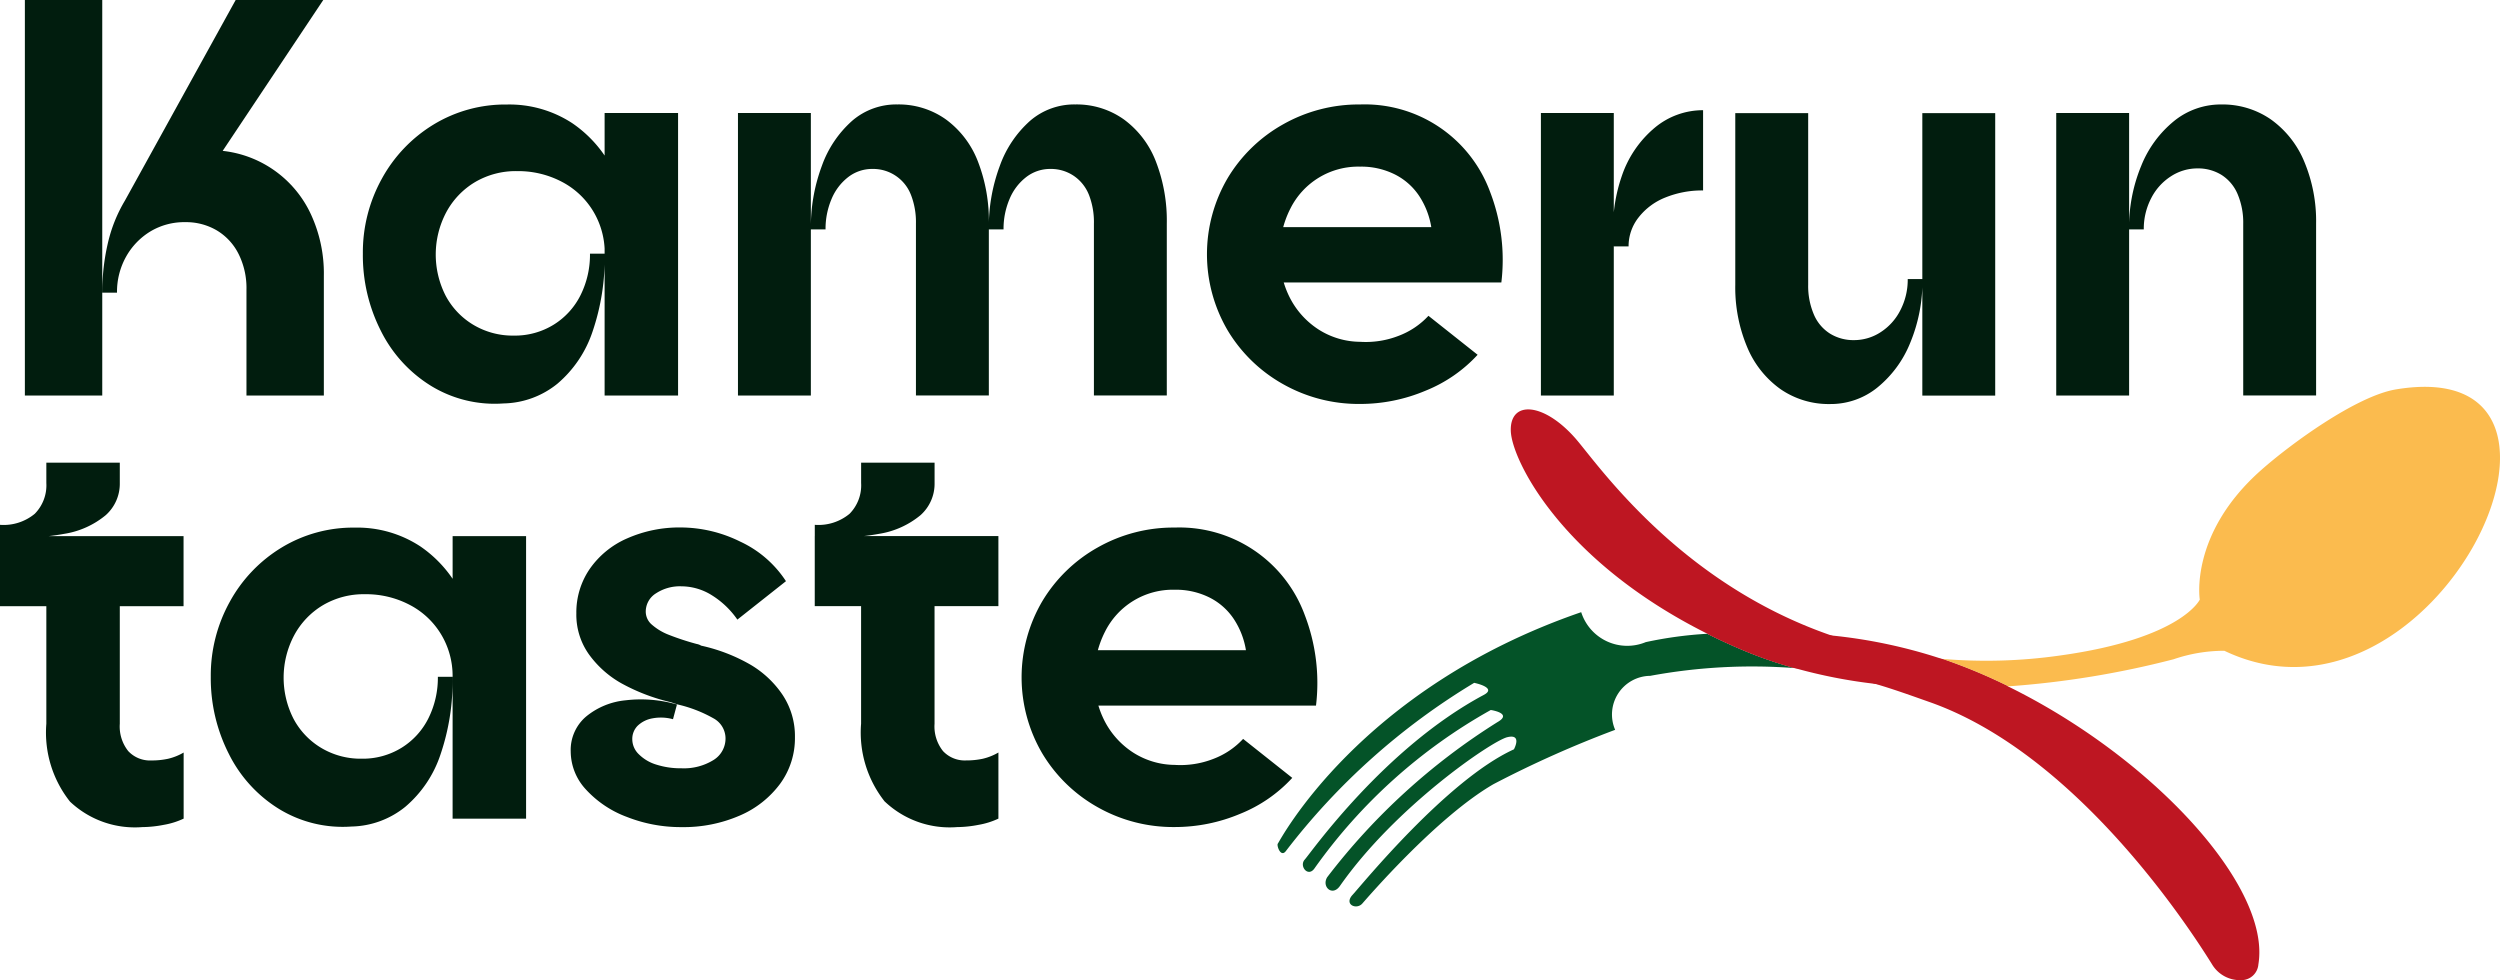
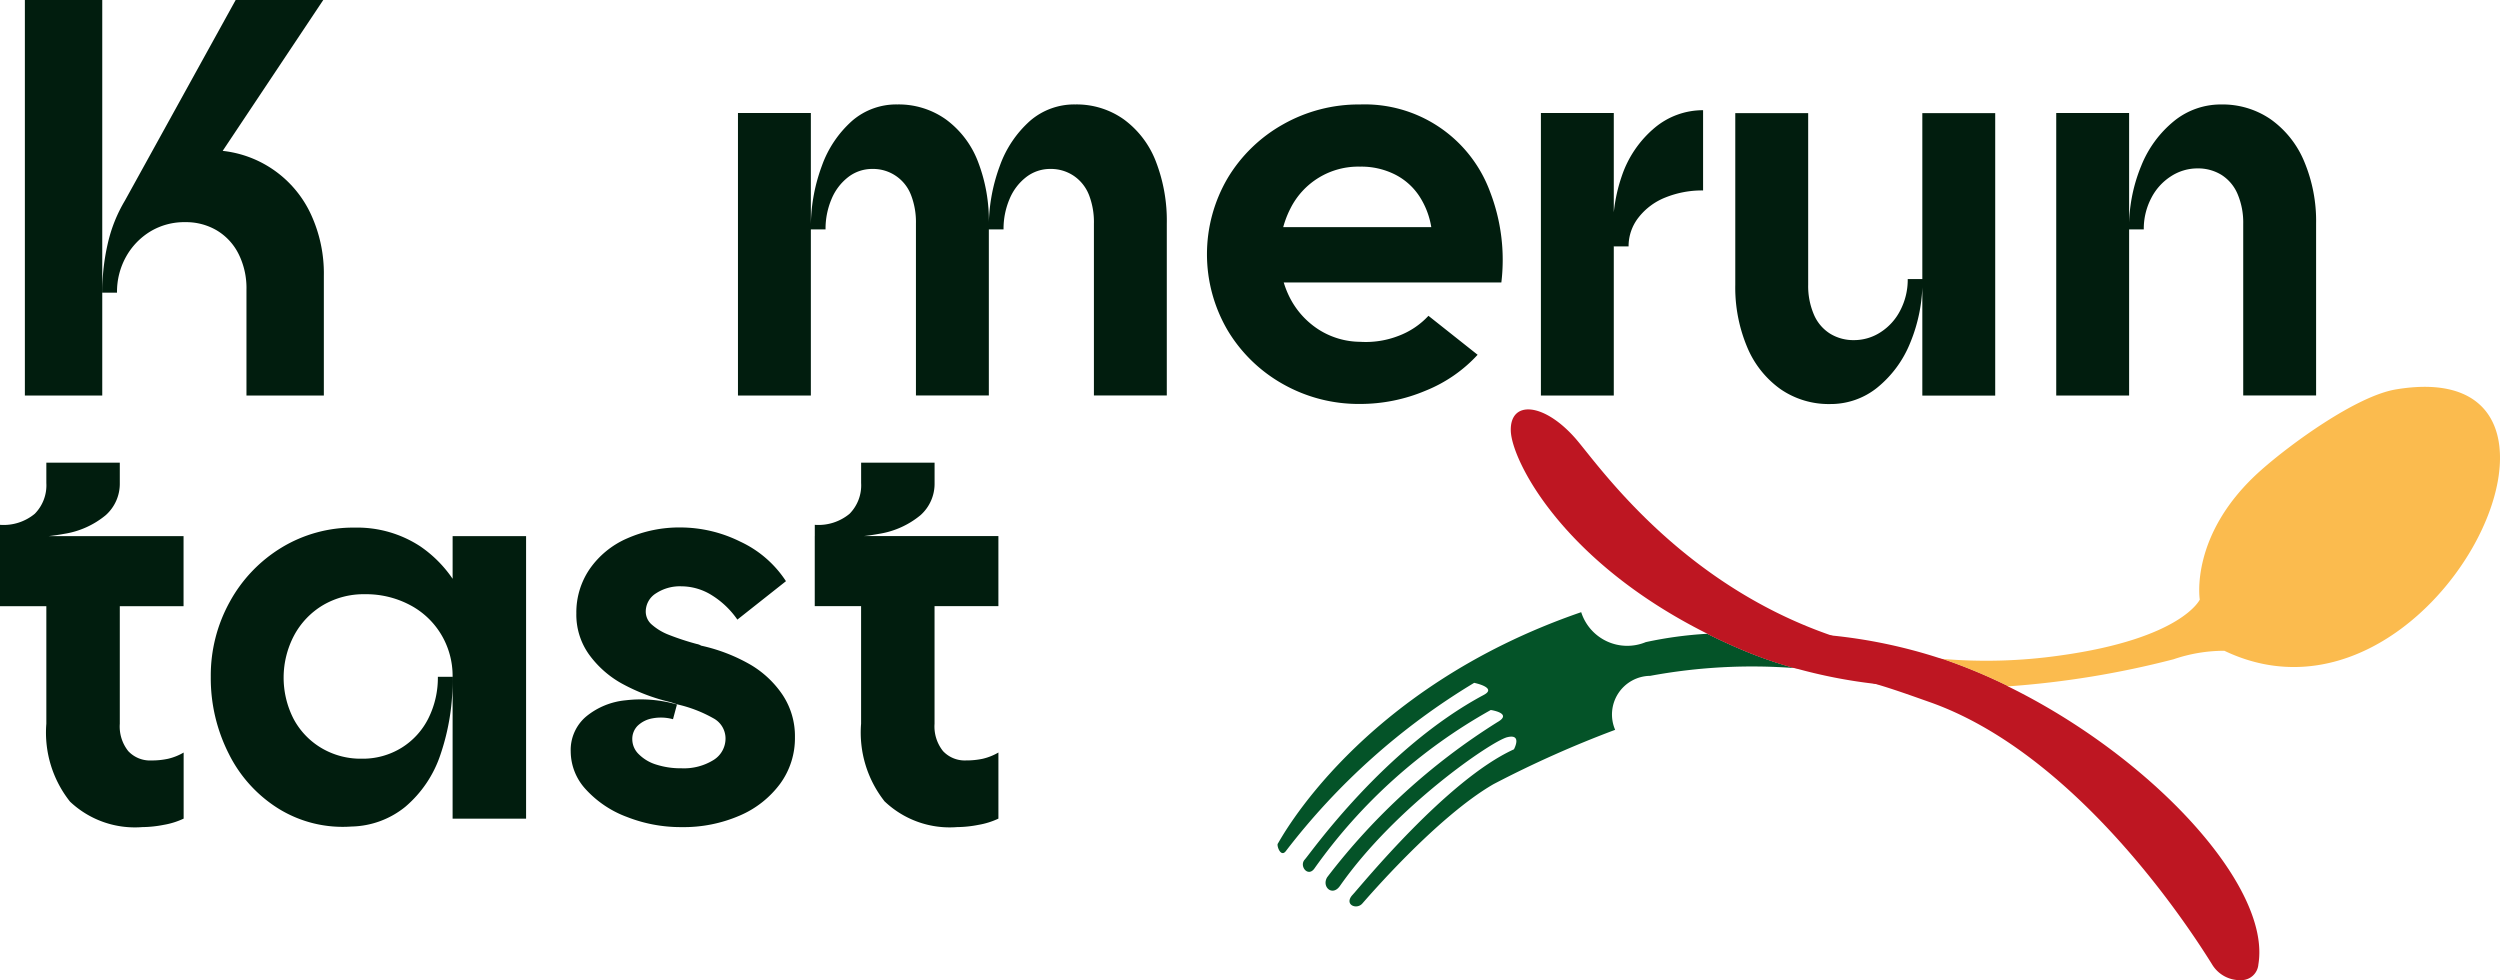
<svg xmlns="http://www.w3.org/2000/svg" width="138.923" height="54.469" viewBox="0 0 138.923 54.469">
  <g id="Groupe_78" data-name="Groupe 78" transform="translate(-166.578 -315.729)">
    <g id="Groupe_75" data-name="Groupe 75" transform="translate(167.96 315.729)">
      <path id="Tracé_61" data-name="Tracé 61" d="M170.28,315.729h4.3v21.98h-4.3Zm11.869,14.1a3.171,3.171,0,0,0-1.209-1.3,3.362,3.362,0,0,0-1.742-.455,3.659,3.659,0,0,0-1.947.518A3.811,3.811,0,0,0,175.9,330a4,4,0,0,0-.5,1.994h-.816a11.813,11.813,0,0,1,.314-2.779,8.157,8.157,0,0,1,.942-2.339l6.154-11.147h4.867l-5.589,8.384a6.135,6.135,0,0,1,4.9,3.517,7.826,7.826,0,0,1,.722,3.423v6.657h-4.3v-5.9A4.24,4.24,0,0,0,182.149,329.828Z" transform="translate(-170.28 -315.729)" fill="#011d0e" />
-       <path id="Tracé_62" data-name="Tracé 62" d="M224.393,346.931a7.535,7.535,0,0,1-2.794-3.062,9.259,9.259,0,0,1-1-4.286,8.444,8.444,0,0,1,1.052-4.161,8.028,8.028,0,0,1,2.873-3.014,7.666,7.666,0,0,1,4.082-1.115,6.386,6.386,0,0,1,3.627,1.036,6.829,6.829,0,0,1,2.418,2.92,10.3,10.3,0,0,1,.864,4.333h-1.476a4.477,4.477,0,0,0-.628-2.339,4.415,4.415,0,0,0-1.742-1.649,5.21,5.21,0,0,0-2.5-.6,4.46,4.46,0,0,0-2.339.612,4.338,4.338,0,0,0-1.6,1.68,5.026,5.026,0,0,0-.031,4.631,4.151,4.151,0,0,0,1.538,1.617,4.261,4.261,0,0,0,2.245.6,4.1,4.1,0,0,0,2.229-.612,4.051,4.051,0,0,0,1.491-1.648,5.05,5.05,0,0,0,.518-2.292h.816a12.643,12.643,0,0,1-.675,4.333,6.484,6.484,0,0,1-1.947,2.889,4.9,4.9,0,0,1-3,1.1A6.777,6.777,0,0,1,224.393,346.931Zm9.64-15.166h4.082v15.7h-4.082Z" transform="translate(-201.817 -325.485)" fill="#011d0e" />
      <path id="Tracé_63" data-name="Tracé 63" d="M276.46,331.765h4.051v15.7H276.46Zm9.608,4.537a2.25,2.25,0,0,0-2.135-1.429,2.171,2.171,0,0,0-1.35.455,2.981,2.981,0,0,0-.926,1.225,4.221,4.221,0,0,0-.33,1.68h-.816a9.737,9.737,0,0,1,.612-3.533,6.08,6.08,0,0,1,1.68-2.5,3.749,3.749,0,0,1,2.512-.911,4.522,4.522,0,0,1,2.7.832,5.21,5.21,0,0,1,1.774,2.324,9.089,9.089,0,0,1,.612,3.47v9.546h-4.051v-9.546A4.178,4.178,0,0,0,286.068,336.3Zm9.891,0a2.29,2.29,0,0,0-.848-1.052,2.267,2.267,0,0,0-1.287-.377,2.171,2.171,0,0,0-1.35.455,2.98,2.98,0,0,0-.926,1.225,4.221,4.221,0,0,0-.33,1.68H290.4a9.736,9.736,0,0,1,.612-3.533,6.086,6.086,0,0,1,1.68-2.5,3.749,3.749,0,0,1,2.512-.911,4.523,4.523,0,0,1,2.7.832,5.213,5.213,0,0,1,1.774,2.324,9.1,9.1,0,0,1,.612,3.47v9.546h-4.05v-9.546A4.178,4.178,0,0,0,295.959,336.3Z" transform="translate(-236.834 -325.485)" fill="#011d0e" />
      <path id="Tracé_64" data-name="Tracé 64" d="M350.534,346.837a8.33,8.33,0,0,1-3.093-3,8.357,8.357,0,0,1,0-8.447,8.342,8.342,0,0,1,3.093-3,8.541,8.541,0,0,1,4.27-1.1,7.419,7.419,0,0,1,7.222,4.852,10.512,10.512,0,0,1,.628,5.04H348.43v-3.077h10.33a4.443,4.443,0,0,0-.659-1.711,3.515,3.515,0,0,0-1.35-1.209,4.169,4.169,0,0,0-1.947-.44,4.214,4.214,0,0,0-3.878,2.339,5.383,5.383,0,0,0-.581,2.528,5.128,5.128,0,0,0,.581,2.465,4.579,4.579,0,0,0,1.585,1.727,4.353,4.353,0,0,0,2.293.675,5.021,5.021,0,0,0,2.135-.33,4.353,4.353,0,0,0,1.664-1.115l2.732,2.166a7.951,7.951,0,0,1-2.889,1.994,9.33,9.33,0,0,1-3.642.738A8.537,8.537,0,0,1,350.534,346.837Z" transform="translate(-280.607 -325.485)" fill="#011d0e" />
      <path id="Tracé_65" data-name="Tracé 65" d="M396.02,332.293h4.05v15.7h-4.05Zm4.49,3.517a6,6,0,0,1,1.837-2.7,4.178,4.178,0,0,1,2.685-.973v4.459a5.429,5.429,0,0,0-2.1.393,3.538,3.538,0,0,0-1.491,1.115,2.582,2.582,0,0,0-.549,1.6h-.817A9.012,9.012,0,0,1,400.51,335.81Z" transform="translate(-311.775 -326.013)" fill="#011d0e" />
      <path id="Tracé_66" data-name="Tracé 66" d="M427.474,347.9a5.409,5.409,0,0,1-1.853-2.339,8.546,8.546,0,0,1-.659-3.454v-9.545h4.051V342.1a4.026,4.026,0,0,0,.314,1.648,2.323,2.323,0,0,0,.9,1.068,2.47,2.47,0,0,0,1.334.361,2.7,2.7,0,0,0,1.476-.439,3.126,3.126,0,0,0,1.1-1.225,3.685,3.685,0,0,0,.408-1.727h.817a8.935,8.935,0,0,1-.675,3.532,6.158,6.158,0,0,1-1.837,2.5,4.12,4.12,0,0,1-2.606.911A4.711,4.711,0,0,1,427.474,347.9Zm7.882-15.338h4.05v15.7h-4.05Z" transform="translate(-329.916 -326.277)" fill="#011d0e" />
      <path id="Tracé_67" data-name="Tracé 67" d="M472.752,331.765h4.05v15.7h-4.05Zm10.079,4.506a2.33,2.33,0,0,0-.895-1.067,2.476,2.476,0,0,0-1.335-.361,2.7,2.7,0,0,0-1.476.44,3.125,3.125,0,0,0-1.1,1.224,3.684,3.684,0,0,0-.408,1.727H476.8a8.927,8.927,0,0,1,.675-3.533,6.155,6.155,0,0,1,1.837-2.5,4.118,4.118,0,0,1,2.606-.911,4.715,4.715,0,0,1,2.763.832,5.417,5.417,0,0,1,1.852,2.339,8.537,8.537,0,0,1,.66,3.454v9.546h-4.05v-9.546A4.036,4.036,0,0,0,482.831,336.271Z" transform="translate(-359.871 -325.485)" fill="#011d0e" />
    </g>
    <g id="Groupe_76" data-name="Groupe 76" transform="translate(166.578 341.438)">
      <path id="Tracé_68" data-name="Tracé 68" d="M168.509,387.461a2.249,2.249,0,0,0,.644-1.711v-1.13h4.082v1.13a2.336,2.336,0,0,1-.785,1.79,4.782,4.782,0,0,1-2.308,1.036,12.218,12.218,0,0,1-3.564.126v-.628A2.706,2.706,0,0,0,168.509,387.461Zm-1.931,1.241h10.2v3.894h-10.2Zm3.894,14.758a6.168,6.168,0,0,1-1.319-4.333v-9.357h4.082v9.357a2.192,2.192,0,0,0,.471,1.523,1.652,1.652,0,0,0,1.287.518,4.277,4.277,0,0,0,.926-.094,3.108,3.108,0,0,0,.864-.346V404.4a4.262,4.262,0,0,1-1.1.345,6.452,6.452,0,0,1-1.193.126A5.245,5.245,0,0,1,170.472,403.459Z" transform="translate(-166.578 -384.619)" fill="#011d0e" />
      <path id="Tracé_69" data-name="Tracé 69" d="M201.761,409.931a7.533,7.533,0,0,1-2.794-3.062,9.259,9.259,0,0,1-1.005-4.286,8.444,8.444,0,0,1,1.052-4.161,8.032,8.032,0,0,1,2.873-3.014,7.666,7.666,0,0,1,4.082-1.115,6.385,6.385,0,0,1,3.626,1.036,6.83,6.83,0,0,1,2.418,2.92,10.3,10.3,0,0,1,.863,4.333H211.4a4.477,4.477,0,0,0-.628-2.339,4.415,4.415,0,0,0-1.742-1.649,5.211,5.211,0,0,0-2.5-.6,4.459,4.459,0,0,0-2.339.612,4.335,4.335,0,0,0-1.6,1.68,5.026,5.026,0,0,0-.031,4.631,4.151,4.151,0,0,0,1.538,1.617,4.26,4.26,0,0,0,2.245.6,4.1,4.1,0,0,0,2.229-.612,4.052,4.052,0,0,0,1.491-1.648,5.05,5.05,0,0,0,.518-2.292h.816a12.643,12.643,0,0,1-.675,4.333,6.487,6.487,0,0,1-1.947,2.889,4.9,4.9,0,0,1-3,1.1A6.776,6.776,0,0,1,201.761,409.931Zm9.64-15.166h4.082v15.7H211.4Z" transform="translate(-186.249 -390.683)" fill="#011d0e" />
      <path id="Tracé_70" data-name="Tracé 70" d="M254.681,410.371a5.845,5.845,0,0,1-2.276-1.523,3.123,3.123,0,0,1-.848-2.119,2.438,2.438,0,0,1,.848-1.931,4.061,4.061,0,0,1,2.214-.91,7.212,7.212,0,0,1,2.842.235l-.22.817a2.539,2.539,0,0,0-1.146-.047,1.589,1.589,0,0,0-.816.408,1.039,1.039,0,0,0-.3.769,1.16,1.16,0,0,0,.361.816,2.334,2.334,0,0,0,.989.581,4.436,4.436,0,0,0,1.382.2,3.121,3.121,0,0,0,1.774-.455,1.4,1.4,0,0,0,.675-1.209,1.274,1.274,0,0,0-.675-1.115,7.414,7.414,0,0,0-1.994-.77l-.377-.125a10.651,10.651,0,0,1-2.747-1.052,5.612,5.612,0,0,1-1.806-1.617,3.8,3.8,0,0,1-.691-2.261,4.275,4.275,0,0,1,.738-2.465,4.908,4.908,0,0,1,2.072-1.7,7.182,7.182,0,0,1,3.03-.613,7.488,7.488,0,0,1,3.265.785,6.085,6.085,0,0,1,2.543,2.2l-2.7,2.135a4.816,4.816,0,0,0-1.413-1.35,3.2,3.2,0,0,0-1.7-.5,2.42,2.42,0,0,0-1.413.393,1.192,1.192,0,0,0-.565,1.02.95.95,0,0,0,.345.722,3.132,3.132,0,0,0,.911.55,14.51,14.51,0,0,0,1.57.518.708.708,0,0,1,.251.094,9.6,9.6,0,0,1,2.732,1.052,5.525,5.525,0,0,1,1.806,1.7,4.145,4.145,0,0,1,.675,2.339,4.288,4.288,0,0,1-.816,2.575,5.466,5.466,0,0,1-2.245,1.774,7.838,7.838,0,0,1-3.25.644A8.166,8.166,0,0,1,254.681,410.371Z" transform="translate(-219.843 -390.683)" fill="#011d0e" />
      <path id="Tracé_71" data-name="Tracé 71" d="M289.834,387.461a2.249,2.249,0,0,0,.643-1.711v-1.13h4.082v1.13a2.336,2.336,0,0,1-.785,1.79,4.782,4.782,0,0,1-2.308,1.036,12.221,12.221,0,0,1-3.564.126v-.628A2.708,2.708,0,0,0,289.834,387.461ZM287.9,388.7h10.205v3.894H287.9Zm3.894,14.758a6.168,6.168,0,0,1-1.319-4.333v-9.357h4.082v9.357a2.194,2.194,0,0,0,.471,1.523,1.653,1.653,0,0,0,1.288.518,4.282,4.282,0,0,0,.926-.094,3.117,3.117,0,0,0,.864-.346V404.4a4.27,4.27,0,0,1-1.1.345,6.448,6.448,0,0,1-1.193.126A5.245,5.245,0,0,1,291.8,403.459Z" transform="translate(-242.625 -384.619)" fill="#011d0e" />
-       <path id="Tracé_72" data-name="Tracé 72" d="M322.936,409.837a8.324,8.324,0,0,1-3.093-3,8.352,8.352,0,0,1,0-8.447,8.336,8.336,0,0,1,3.093-3,8.542,8.542,0,0,1,4.27-1.1,7.419,7.419,0,0,1,7.222,4.852,10.512,10.512,0,0,1,.628,5.04H320.832v-3.077h10.331a4.437,4.437,0,0,0-.66-1.711,3.508,3.508,0,0,0-1.35-1.209,4.17,4.17,0,0,0-1.947-.44,4.214,4.214,0,0,0-3.878,2.339,5.387,5.387,0,0,0-.581,2.528,5.132,5.132,0,0,0,.581,2.465,4.585,4.585,0,0,0,1.585,1.727,4.353,4.353,0,0,0,2.293.675,5.022,5.022,0,0,0,2.135-.33,4.357,4.357,0,0,0,1.665-1.115l2.731,2.166a7.948,7.948,0,0,1-2.889,1.994,9.332,9.332,0,0,1-3.642.738A8.538,8.538,0,0,1,322.936,409.837Z" transform="translate(-261.927 -390.683)" fill="#011d0e" />
    </g>
    <g id="Groupe_77" data-name="Groupe 77" transform="translate(237.569 337.228)">
      <path id="Tracé_73" data-name="Tracé 73" d="M385.547,409.979a31.118,31.118,0,0,0-8.038.43,2.148,2.148,0,0,0-1.946,3,60.006,60.006,0,0,0-6.757,3.017c-3.194,1.844-7.122,6.448-7.3,6.643-.328.358-1.029.043-.534-.491s5.249-6.394,8.965-8.085c0,0,.483-.881-.37-.674s-6.208,3.851-9.3,8.268c-.419.6-1.029.043-.706-.487a35.86,35.86,0,0,1,9.461-8.619c.87-.494-.37-.674-.37-.674a29.847,29.847,0,0,0-9.8,8.806c-.358.509-.865-.137-.538-.495s4.4-6.187,9.956-9.153c.756-.406-.542-.667-.542-.667a37.633,37.633,0,0,0-10.463,9.348c-.293.384-.527-.324-.446-.415s4.477-8.6,16.857-12.86a2.685,2.685,0,0,0,3.589,1.664,22.153,22.153,0,0,1,3.416-.464c.653.328,1.336.641,2.06.945A23.132,23.132,0,0,0,385.547,409.979Z" transform="translate(-356.801 -394.352)" fill="#045328" />
      <path id="Tracé_74" data-name="Tracé 74" d="M451.411,428.282a.95.95,0,0,1-.976.874,1.805,1.805,0,0,1-1.6-.881c-1.532-2.469-7.714-11.766-15.7-14.574-.975-.343-1.954-.7-3.01-1.009a22.5,22.5,0,0,0-4.478-.877,23.129,23.129,0,0,1-2.807-.969c-.724-.3-1.407-.617-2.06-.945a39.194,39.194,0,0,1,6.886.1,28.61,28.61,0,0,1,6.062,1.274c.034.01.068.021.1.035a30.533,30.533,0,0,1,3.679,1.527C445.484,416.751,452.135,423.939,451.411,428.282Z" transform="translate(-396.906 -396.189)" fill="#be1622" />
      <path id="Tracé_75" data-name="Tracé 75" d="M471.438,388a8.7,8.7,0,0,0-2.823.472,50.94,50.94,0,0,1-9.185,1.505,30.539,30.539,0,0,0-3.679-1.527,28.933,28.933,0,0,0,6.547-.186c6.772-.937,7.774-3.107,7.774-3.107s-.593-3.645,3.394-7.183c1.639-1.457,5.309-4.137,7.518-4.5C493.684,371.375,483.121,393.582,471.438,388Z" transform="translate(-418.823 -373.336)" fill="#fbbb4e" />
      <path id="Tracé_76" data-name="Tracé 76" d="M419.177,392.082a39.711,39.711,0,0,1-7.383-.142,28.5,28.5,0,0,1-4.478-.877,23.132,23.132,0,0,1-2.807-.969c-.724-.3-1.407-.617-2.06-.945-8.116-4.056-10.86-9.659-10.916-11.259-.059-1.723,1.825-1.6,3.589.405,1.242,1.42,5.73,8.02,14.212,10.951a25.628,25.628,0,0,0,6.164,1.308A30.536,30.536,0,0,1,419.177,392.082Z" transform="translate(-378.57 -375.436)" fill="#be1622" />
    </g>
  </g>
</svg>